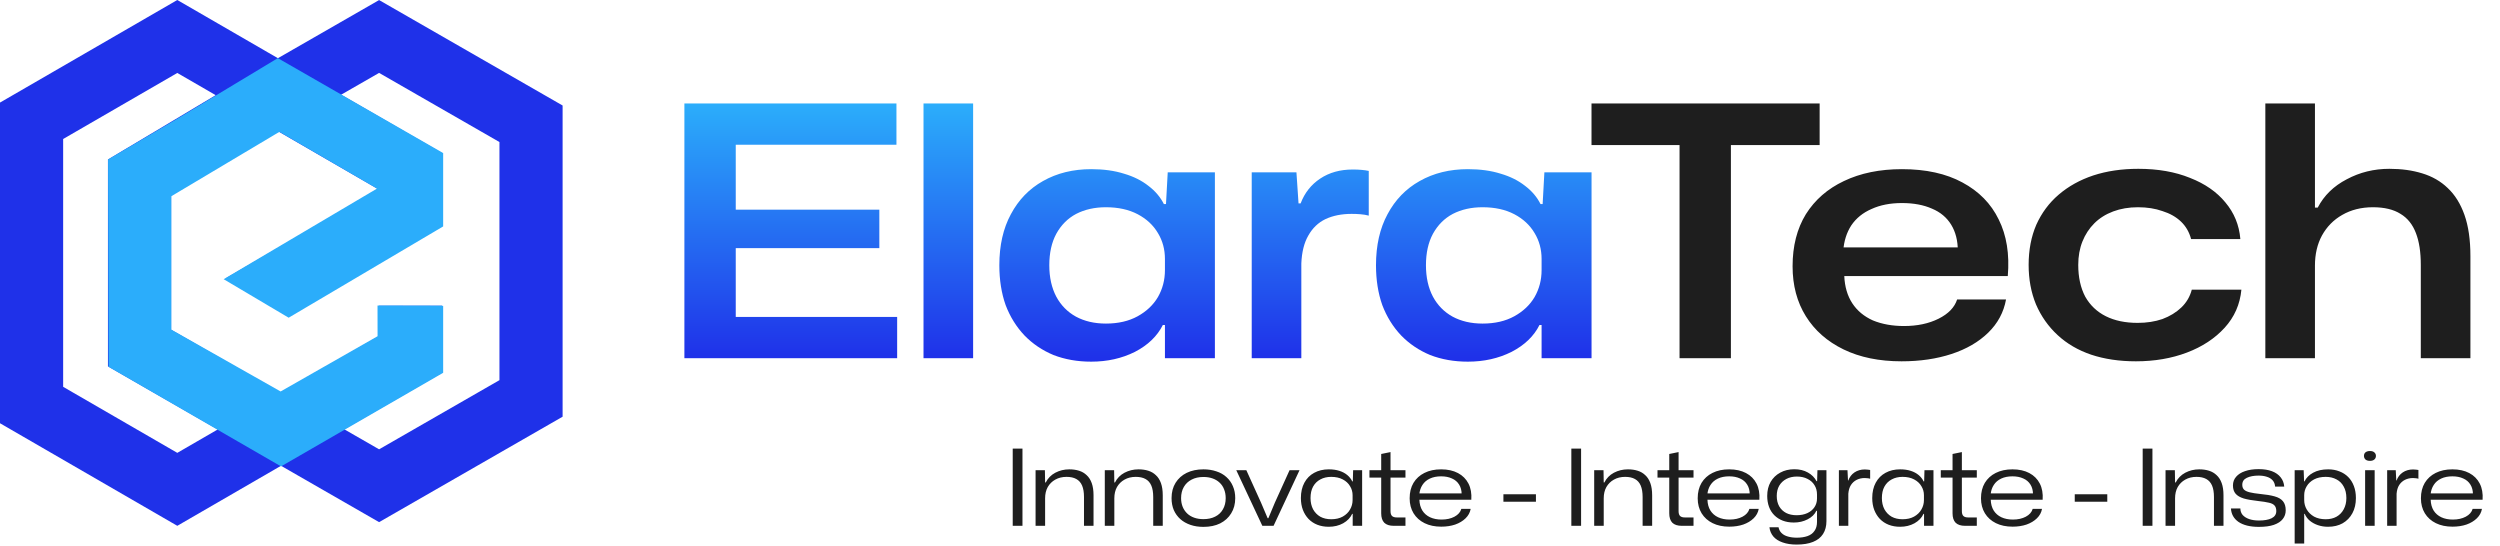
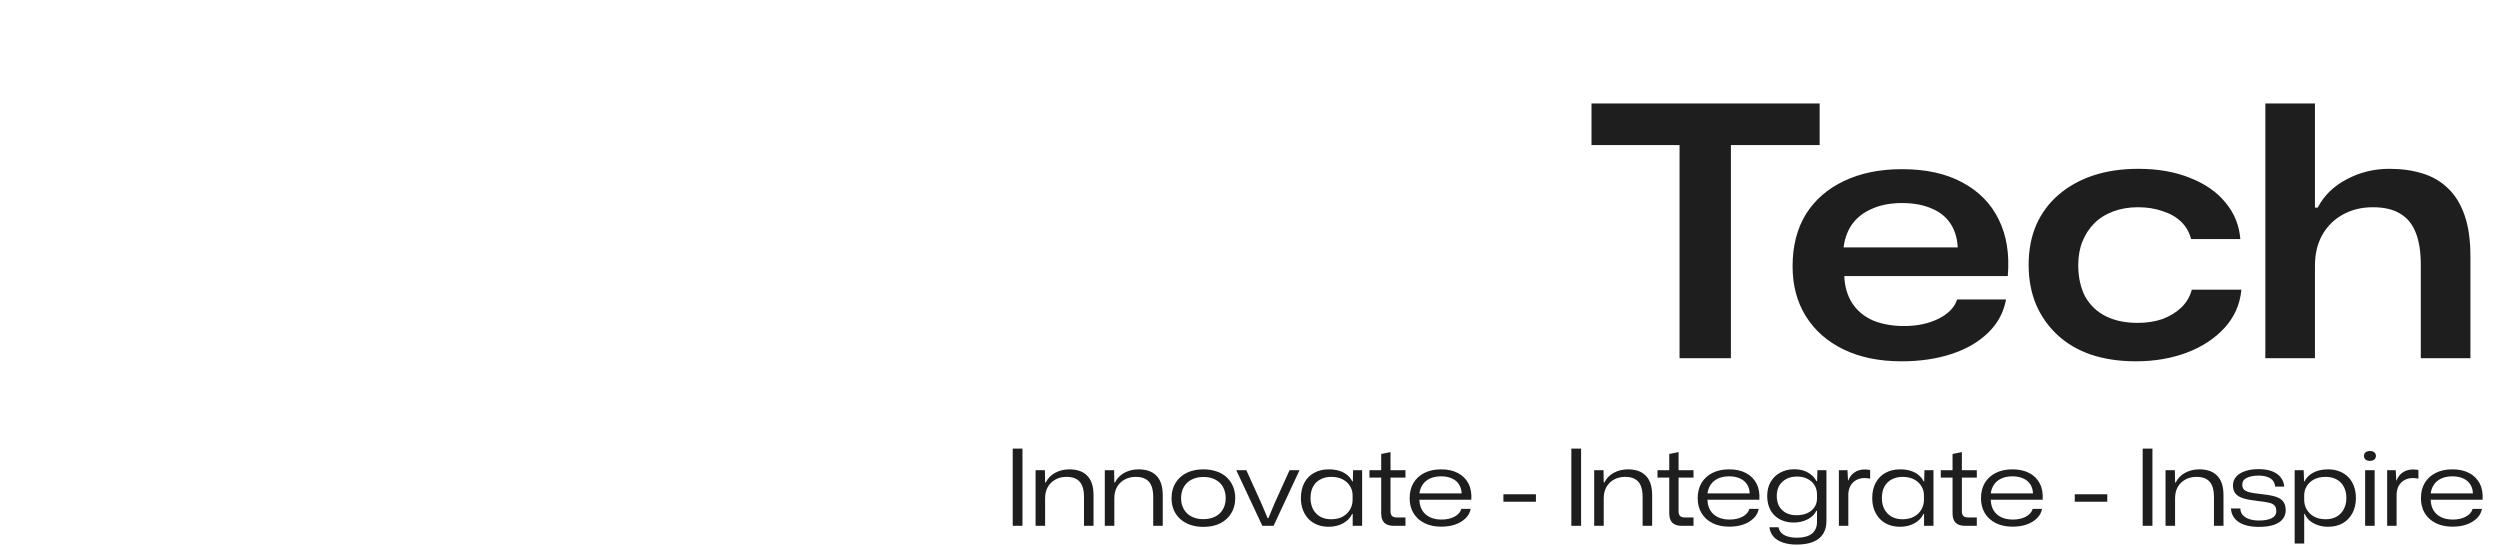
<svg xmlns="http://www.w3.org/2000/svg" width="591" height="129" viewBox="0 0 591 129" fill="none">
-   <path fill-rule="evenodd" clip-rule="evenodd" d="M65.697 13.759L89.618 0.015L133 24.941V98.509L89.618 123.435L66.432 110.112L41.914 124.303L0 100.054V24.249L41.914 0L65.697 13.759ZM14.928 32.859V91.443L41.914 107.056L51.477 101.518L25.517 86.602V37.709L50.99 22.497L41.914 17.247L14.928 32.859ZM80.626 22.398L104.498 36.209V53.458L68.103 74.693L53.334 65.812L89.569 44.848V44.818L65.778 31.053L40.444 46.182V77.963L66.408 92.882L89.569 79.485V72.273H104.498V88.094L81.364 101.475L89.618 106.218L118.071 89.868V33.58L89.618 17.232L80.626 22.398Z" fill="#1F31E9" />
-   <path d="M65.678 13.742L65.819 13.825L104.627 36.107L104.763 36.187V53.527L104.628 53.606L68.379 75.025L68.24 75.108L68.1 75.025L52.872 66.002L89.117 44.584L66.044 31.171L40.505 46.386V77.924L66.338 92.541C68.379 91.378 70.422 90.217 72.463 89.054C78.062 85.864 83.66 82.673 89.258 79.483C89.254 77.154 89.251 74.825 89.247 72.496V72.222L89.522 72.222C94.465 72.234 99.408 72.246 104.351 72.258L104.589 72.257V72.318H104.763V88.129L66.438 110.257L25.813 86.801L25.676 86.723L25.543 37.694L25.676 37.614L42.178 27.897L53.928 20.82L65.678 13.742Z" fill="#2BADFB" />
-   <path d="M161.79 84.671V24.464H211.921V34.209H170.875L173.931 31.153V77.898L170.875 74.925H212.087V84.671H161.79ZM171.288 58.655V49.571H207.875V58.655H171.288ZM218.318 84.671V24.464H230.046V84.671H218.318ZM257.965 85.496C254.716 85.496 251.743 84.974 249.045 83.927C246.402 82.826 244.117 81.284 242.19 79.302C240.263 77.265 238.776 74.87 237.73 72.117C236.739 69.309 236.244 66.171 236.244 62.702C236.244 58.022 237.152 54.003 238.969 50.644C240.786 47.23 243.319 44.615 246.567 42.798C249.871 40.926 253.67 39.99 257.965 39.99C260.883 39.99 263.47 40.348 265.728 41.064C267.985 41.725 269.912 42.688 271.509 43.955C273.106 45.166 274.317 46.597 275.143 48.249H275.639L276.051 40.733H287.201V84.671H275.391V76.825H274.895C273.574 79.468 271.371 81.587 268.288 83.184C265.205 84.726 261.764 85.496 257.965 85.496ZM261.433 76.494C264.351 76.494 266.857 75.916 268.949 74.76C271.041 73.604 272.638 72.09 273.739 70.218C274.84 68.291 275.391 66.171 275.391 63.858V61.215C275.391 58.958 274.84 56.921 273.739 55.104C272.638 53.232 271.041 51.745 268.949 50.644C266.857 49.543 264.351 48.992 261.433 48.992C258.79 48.992 256.45 49.515 254.413 50.562C252.431 51.608 250.862 53.177 249.706 55.269C248.605 57.306 248.054 59.784 248.054 62.702C248.054 65.565 248.605 68.043 249.706 70.135C250.807 72.172 252.349 73.741 254.331 74.843C256.368 75.944 258.735 76.494 261.433 76.494ZM295.906 84.671V40.733H306.478L306.973 48.084H307.469C308.405 45.606 309.946 43.652 312.094 42.22C314.241 40.789 316.801 40.073 319.774 40.073C320.545 40.073 321.233 40.1 321.839 40.155C322.5 40.211 323.078 40.293 323.573 40.403V50.974C322.968 50.809 322.307 50.699 321.591 50.644C320.931 50.589 320.242 50.562 319.527 50.562C317.159 50.562 315.094 50.974 313.332 51.8C311.626 52.626 310.277 53.92 309.286 55.682C308.295 57.389 307.744 59.591 307.634 62.289V84.671H295.906ZM347.005 85.496C343.757 85.496 340.784 84.974 338.086 83.927C335.443 82.826 333.158 81.284 331.231 79.302C329.304 77.265 327.817 74.87 326.771 72.117C325.78 69.309 325.285 66.171 325.285 62.702C325.285 58.022 326.193 54.003 328.01 50.644C329.827 47.23 332.36 44.615 335.608 42.798C338.912 40.926 342.711 39.99 347.005 39.99C349.924 39.99 352.511 40.348 354.769 41.064C357.026 41.725 358.953 42.688 360.55 43.955C362.147 45.166 363.358 46.597 364.184 48.249H364.679L365.092 40.733H376.242V84.671H364.432V76.825H363.936C362.615 79.468 360.412 81.587 357.329 83.184C354.246 84.726 350.804 85.496 347.005 85.496ZM350.474 76.494C353.392 76.494 355.897 75.916 357.99 74.76C360.082 73.604 361.679 72.09 362.78 70.218C363.881 68.291 364.432 66.171 364.432 63.858V61.215C364.432 58.958 363.881 56.921 362.78 55.104C361.679 53.232 360.082 51.745 357.99 50.644C355.897 49.543 353.392 48.992 350.474 48.992C347.831 48.992 345.491 49.515 343.454 50.562C341.472 51.608 339.903 53.177 338.747 55.269C337.645 57.306 337.095 59.784 337.095 62.702C337.095 65.565 337.645 68.043 338.747 70.135C339.848 72.172 341.389 73.741 343.372 74.843C345.409 75.944 347.776 76.494 350.474 76.494Z" fill="url(#paint0_linear_18_123)" />
  <path d="M397.044 84.671V33.135H409.185V84.671H397.044ZM376.232 34.292V24.464H430.162V34.292H376.232ZM449.533 85.414C444.248 85.414 439.678 84.478 435.824 82.606C431.97 80.734 428.996 78.119 426.904 74.76C424.812 71.401 423.766 67.465 423.766 62.95C423.766 58.16 424.812 54.058 426.904 50.644C429.051 47.23 432.052 44.615 435.906 42.798C439.815 40.926 444.385 39.99 449.616 39.99C455.287 39.99 460.05 41.036 463.904 43.129C467.813 45.221 470.676 48.139 472.493 51.883C474.365 55.627 475.081 60.087 474.64 65.262H435.989C436.099 67.795 436.732 69.942 437.888 71.704C439.045 73.466 440.669 74.815 442.761 75.751C444.908 76.632 447.359 77.073 450.111 77.073C453.25 77.073 455.975 76.494 458.288 75.338C460.6 74.182 462.059 72.668 462.665 70.796H474.227C473.677 73.824 472.273 76.439 470.015 78.642C467.758 80.844 464.867 82.523 461.344 83.68C457.82 84.836 453.883 85.414 449.533 85.414ZM435.741 59.316L435.246 58.49H463.491L462.83 59.316C462.83 56.893 462.307 54.829 461.261 53.122C460.215 51.415 458.701 50.149 456.719 49.323C454.736 48.442 452.369 48.001 449.616 48.001C446.863 48.001 444.468 48.469 442.431 49.405C440.394 50.286 438.797 51.58 437.641 53.287C436.539 54.994 435.906 57.004 435.741 59.316ZM504.925 85.414C501.015 85.414 497.492 84.891 494.353 83.845C491.27 82.799 488.627 81.257 486.425 79.22C484.222 77.183 482.515 74.76 481.304 71.952C480.148 69.144 479.57 66.033 479.57 62.62C479.57 59.096 480.175 55.93 481.387 53.122C482.653 50.314 484.415 47.946 486.672 46.019C488.985 44.037 491.71 42.523 494.849 41.477C498.042 40.431 501.593 39.908 505.503 39.908C510.128 39.908 514.202 40.623 517.726 42.055C521.25 43.431 524.03 45.358 526.067 47.836C528.159 50.314 529.343 53.204 529.619 56.508H517.974C517.533 54.856 516.735 53.48 515.578 52.379C514.422 51.277 512.963 50.451 511.201 49.901C509.494 49.295 507.567 48.992 505.42 48.992C503.273 48.992 501.318 49.323 499.556 49.983C497.794 50.644 496.308 51.58 495.096 52.791C493.885 54.003 492.949 55.434 492.288 57.086C491.628 58.738 491.297 60.582 491.297 62.62C491.297 65.538 491.848 68.043 492.949 70.135C494.105 72.172 495.73 73.714 497.822 74.76C499.914 75.806 502.419 76.329 505.337 76.329C507.485 76.329 509.439 76.026 511.201 75.421C512.963 74.76 514.45 73.852 515.661 72.695C516.872 71.539 517.698 70.135 518.139 68.483H529.866C529.536 71.952 528.214 74.953 525.902 77.485C523.59 80.018 520.616 81.973 516.982 83.349C513.349 84.726 509.329 85.414 504.925 85.414ZM535.526 84.671V24.464H547.254V49.075H547.914C549.401 46.212 551.686 43.982 554.769 42.385C557.853 40.733 561.211 39.908 564.845 39.908C567.708 39.908 570.296 40.266 572.608 40.981C574.976 41.697 576.986 42.853 578.637 44.45C580.344 46.047 581.666 48.166 582.602 50.809C583.538 53.452 584.006 56.701 584.006 60.555V84.671H572.278V62.62C572.278 59.591 571.893 57.086 571.122 55.104C570.351 53.067 569.14 51.553 567.488 50.562C565.836 49.515 563.661 48.992 560.963 48.992C558.211 48.992 555.788 49.598 553.696 50.809C551.658 51.966 550.062 53.59 548.906 55.682C547.804 57.719 547.254 60.087 547.254 62.785V84.671H535.526Z" fill="#1E1E1E" />
  <path d="M239.408 124.303V106.044H241.712V124.303H239.408ZM244.81 124.303V111.153H247.014L247.064 114.059H247.215C247.716 113.057 248.467 112.289 249.469 111.754C250.487 111.22 251.589 110.953 252.775 110.953C253.626 110.953 254.395 111.061 255.079 111.279C255.781 111.496 256.382 111.846 256.883 112.33C257.4 112.798 257.801 113.424 258.085 114.209C258.369 114.994 258.511 115.954 258.511 117.089V124.303H256.256V117.49C256.256 116.388 256.106 115.486 255.806 114.785C255.505 114.084 255.046 113.566 254.428 113.232C253.827 112.898 253.059 112.731 252.124 112.731C251.122 112.731 250.237 112.948 249.469 113.382C248.717 113.8 248.125 114.384 247.69 115.136C247.273 115.887 247.064 116.772 247.064 117.791V124.303H244.81ZM261.174 124.303V111.153H263.378L263.428 114.059H263.578C264.079 113.057 264.83 112.289 265.832 111.754C266.851 111.22 267.953 110.953 269.138 110.953C269.99 110.953 270.758 111.061 271.443 111.279C272.144 111.496 272.745 111.846 273.246 112.33C273.764 112.798 274.164 113.424 274.448 114.209C274.732 114.994 274.874 115.954 274.874 117.089V124.303H272.62V117.49C272.62 116.388 272.47 115.486 272.169 114.785C271.868 114.084 271.409 113.566 270.791 113.232C270.19 112.898 269.422 112.731 268.487 112.731C267.485 112.731 266.6 112.948 265.832 113.382C265.081 113.8 264.488 114.384 264.054 115.136C263.636 115.887 263.428 116.772 263.428 117.791V124.303H261.174ZM284.495 124.553C283.359 124.553 282.332 124.395 281.414 124.077C280.496 123.76 279.702 123.309 279.035 122.725C278.367 122.124 277.849 121.406 277.482 120.571C277.131 119.736 276.956 118.801 276.956 117.766C276.956 116.363 277.273 115.152 277.907 114.134C278.542 113.115 279.419 112.33 280.537 111.779C281.673 111.228 282.992 110.953 284.495 110.953C285.613 110.953 286.632 111.112 287.55 111.429C288.485 111.729 289.279 112.18 289.93 112.781C290.598 113.382 291.107 114.1 291.458 114.935C291.825 115.77 292.009 116.714 292.009 117.766C292.009 119.135 291.691 120.329 291.057 121.347C290.439 122.366 289.571 123.159 288.452 123.727C287.333 124.278 286.014 124.553 284.495 124.553ZM284.495 122.725C285.563 122.725 286.49 122.524 287.275 122.124C288.076 121.723 288.686 121.147 289.103 120.395C289.537 119.644 289.754 118.767 289.754 117.766C289.754 116.997 289.629 116.305 289.379 115.687C289.145 115.069 288.794 114.543 288.327 114.109C287.876 113.675 287.325 113.341 286.674 113.107C286.023 112.873 285.296 112.756 284.495 112.756C283.409 112.756 282.474 112.965 281.689 113.382C280.905 113.783 280.295 114.359 279.861 115.111C279.427 115.862 279.21 116.747 279.21 117.766C279.21 118.517 279.335 119.202 279.586 119.819C279.836 120.421 280.187 120.938 280.637 121.372C281.088 121.806 281.639 122.14 282.291 122.374C282.942 122.608 283.676 122.725 284.495 122.725ZM298.416 124.303L292.254 111.153H294.634L298.115 118.843L299.668 122.499H299.844L301.371 118.843L304.853 111.153H307.207L301.071 124.303H298.416ZM314.118 124.528C313.133 124.528 312.231 124.37 311.413 124.052C310.611 123.735 309.918 123.276 309.334 122.675C308.766 122.074 308.324 121.364 308.007 120.546C307.689 119.711 307.531 118.776 307.531 117.741C307.531 116.338 307.806 115.127 308.357 114.109C308.908 113.09 309.676 112.314 310.661 111.779C311.663 111.228 312.816 110.953 314.118 110.953C315.053 110.953 315.888 111.07 316.623 111.304C317.357 111.537 317.983 111.871 318.501 112.305C319.019 112.74 319.411 113.24 319.678 113.808H319.804L319.879 111.153H322.008V124.303H319.778V121.472H319.653C319.236 122.391 318.526 123.134 317.524 123.702C316.522 124.253 315.387 124.528 314.118 124.528ZM314.694 122.75C315.763 122.75 316.673 122.541 317.424 122.124C318.192 121.69 318.768 121.13 319.152 120.446C319.553 119.761 319.753 119.018 319.753 118.216V117.064C319.753 116.296 319.553 115.587 319.152 114.935C318.768 114.267 318.192 113.733 317.424 113.332C316.673 112.932 315.763 112.731 314.694 112.731C313.726 112.731 312.874 112.932 312.139 113.332C311.405 113.716 310.828 114.284 310.411 115.035C310.01 115.77 309.81 116.672 309.81 117.741C309.81 118.742 310.01 119.627 310.411 120.395C310.828 121.147 311.396 121.731 312.114 122.149C312.849 122.549 313.709 122.75 314.694 122.75ZM329.472 124.303C328.487 124.303 327.744 124.061 327.243 123.576C326.758 123.075 326.516 122.332 326.516 121.347V112.907H323.736V111.153H326.516V107.321L328.72 106.87V111.153H332.252V112.907H328.72V120.821C328.72 121.356 328.837 121.74 329.071 121.973C329.305 122.207 329.681 122.324 330.198 122.324H332.252V124.303H329.472ZM340.704 124.503C339.202 124.503 337.891 124.228 336.772 123.677C335.653 123.126 334.785 122.349 334.167 121.347C333.55 120.329 333.241 119.143 333.241 117.791C333.241 116.388 333.541 115.177 334.142 114.159C334.76 113.14 335.62 112.356 336.722 111.804C337.841 111.237 339.16 110.953 340.679 110.953C342.232 110.953 343.56 111.245 344.662 111.83C345.764 112.414 346.59 113.24 347.141 114.309C347.692 115.378 347.918 116.655 347.818 118.141H335.545C335.578 119.143 335.812 119.995 336.246 120.696C336.68 121.381 337.281 121.907 338.05 122.274C338.834 122.641 339.744 122.825 340.78 122.825C341.965 122.825 342.984 122.6 343.835 122.149C344.704 121.681 345.246 121.063 345.463 120.295H347.667C347.517 121.147 347.116 121.89 346.465 122.524C345.814 123.159 344.996 123.652 344.011 124.002C343.025 124.336 341.923 124.503 340.704 124.503ZM335.52 116.889L335.395 116.638H345.714L345.538 116.889C345.538 115.971 345.338 115.194 344.937 114.56C344.537 113.908 343.969 113.424 343.234 113.107C342.516 112.773 341.665 112.606 340.679 112.606C339.661 112.606 338.776 112.781 338.025 113.132C337.273 113.483 336.689 113.984 336.271 114.635C335.854 115.269 335.603 116.021 335.52 116.889ZM355.406 118.617V116.839H363.095V118.617H355.406ZM371.465 124.303V106.044H373.77V124.303H371.465ZM376.867 124.303V111.153H379.071L379.121 114.059H379.272C379.773 113.057 380.524 112.289 381.526 111.754C382.545 111.22 383.647 110.953 384.832 110.953C385.684 110.953 386.452 111.061 387.136 111.279C387.838 111.496 388.439 111.846 388.94 112.33C389.457 112.798 389.858 113.424 390.142 114.209C390.426 114.994 390.568 115.954 390.568 117.089V124.303H388.314V117.49C388.314 116.388 388.163 115.486 387.863 114.785C387.562 114.084 387.103 113.566 386.485 113.232C385.884 112.898 385.116 112.731 384.181 112.731C383.179 112.731 382.294 112.948 381.526 113.382C380.775 113.8 380.182 114.384 379.748 115.136C379.33 115.887 379.121 116.772 379.121 117.791V124.303H376.867ZM397.567 124.303C396.582 124.303 395.839 124.061 395.338 123.576C394.854 123.075 394.612 122.332 394.612 121.347V112.907H391.832V111.153H394.612V107.321L396.816 106.87V111.153H400.347V112.907H396.816V120.821C396.816 121.356 396.933 121.74 397.167 121.973C397.4 122.207 397.776 122.324 398.294 122.324H400.347V124.303H397.567ZM408.8 124.503C407.297 124.503 405.986 124.228 404.868 123.677C403.749 123.126 402.881 122.349 402.263 121.347C401.645 120.329 401.336 119.143 401.336 117.791C401.336 116.388 401.637 115.177 402.238 114.159C402.856 113.14 403.715 112.356 404.818 111.804C405.936 111.237 407.255 110.953 408.775 110.953C410.328 110.953 411.655 111.245 412.757 111.83C413.859 112.414 414.686 113.24 415.237 114.309C415.788 115.378 416.013 116.655 415.913 118.141H403.64C403.674 119.143 403.907 119.995 404.342 120.696C404.776 121.381 405.377 121.907 406.145 122.274C406.93 122.641 407.84 122.825 408.875 122.825C410.061 122.825 411.079 122.6 411.931 122.149C412.799 121.681 413.342 121.063 413.559 120.295H415.763C415.613 121.147 415.212 121.89 414.561 122.524C413.909 123.159 413.091 123.652 412.106 124.002C411.121 124.336 410.019 124.503 408.8 124.503ZM403.615 116.889L403.49 116.638H413.809L413.634 116.889C413.634 115.971 413.434 115.194 413.033 114.56C412.632 113.908 412.064 113.424 411.33 113.107C410.612 112.773 409.76 112.606 408.775 112.606C407.756 112.606 406.871 112.781 406.12 113.132C405.369 113.483 404.784 113.984 404.367 114.635C403.949 115.269 403.699 116.021 403.615 116.889ZM424.732 128.736C423.463 128.736 422.361 128.569 421.426 128.235C420.491 127.918 419.756 127.45 419.222 126.832C418.704 126.215 418.396 125.488 418.295 124.653H420.449C420.55 125.188 420.783 125.639 421.151 126.006C421.535 126.39 422.036 126.665 422.653 126.832C423.271 127.016 423.973 127.108 424.757 127.108C425.726 127.108 426.569 126.983 427.287 126.732C428.005 126.482 428.556 126.073 428.94 125.505C429.341 124.954 429.541 124.244 429.541 123.376V120.746H429.391C428.99 121.598 428.297 122.274 427.312 122.775C426.344 123.276 425.258 123.526 424.056 123.526C423.088 123.526 422.211 123.376 421.426 123.075C420.658 122.775 419.998 122.349 419.447 121.798C418.896 121.247 418.479 120.587 418.195 119.819C417.911 119.035 417.769 118.175 417.769 117.24C417.769 115.971 418.037 114.869 418.571 113.933C419.122 112.982 419.882 112.247 420.85 111.729C421.819 111.195 422.929 110.928 424.181 110.928C425.417 110.928 426.486 111.187 427.387 111.704C428.289 112.205 428.965 112.881 429.416 113.733H429.566L429.641 111.153H431.77V123.201C431.77 124.386 431.503 125.396 430.969 126.231C430.435 127.066 429.641 127.692 428.589 128.11C427.554 128.527 426.268 128.736 424.732 128.736ZM424.707 121.798C425.692 121.798 426.544 121.631 427.262 121.297C427.98 120.963 428.539 120.496 428.94 119.895C429.341 119.293 429.541 118.609 429.541 117.841V116.914C429.541 116.062 429.341 115.319 428.94 114.685C428.556 114.05 428.005 113.558 427.287 113.207C426.586 112.84 425.751 112.656 424.782 112.656C423.831 112.656 422.996 112.848 422.278 113.232C421.56 113.616 421 114.151 420.6 114.835C420.216 115.503 420.024 116.305 420.024 117.24C420.024 118.191 420.216 119.01 420.6 119.694C421 120.379 421.551 120.905 422.253 121.272C422.954 121.623 423.772 121.798 424.707 121.798ZM434.714 124.303V111.153H436.743L436.868 113.583H436.943C437.227 112.781 437.711 112.147 438.396 111.679C439.097 111.212 439.915 110.978 440.851 110.978C441.118 110.978 441.36 110.995 441.577 111.028C441.794 111.045 441.969 111.07 442.103 111.103V113.182C441.936 113.115 441.736 113.074 441.502 113.057C441.285 113.023 441.059 113.007 440.826 113.007C440.124 113.007 439.49 113.149 438.922 113.433C438.354 113.716 437.895 114.134 437.544 114.685C437.21 115.219 437.01 115.895 436.943 116.714V124.303H434.714ZM449.184 124.528C448.198 124.528 447.297 124.37 446.479 124.052C445.677 123.735 444.984 123.276 444.4 122.675C443.832 122.074 443.39 121.364 443.072 120.546C442.755 119.711 442.596 118.776 442.596 117.741C442.596 116.338 442.872 115.127 443.423 114.109C443.974 113.09 444.742 112.314 445.727 111.779C446.729 111.228 447.881 110.953 449.184 110.953C450.119 110.953 450.954 111.07 451.688 111.304C452.423 111.537 453.049 111.871 453.567 112.305C454.084 112.74 454.477 113.24 454.744 113.808H454.869L454.944 111.153H457.073V124.303H454.844V121.472H454.719C454.301 122.391 453.592 123.134 452.59 123.702C451.588 124.253 450.453 124.528 449.184 124.528ZM449.76 122.75C450.828 122.75 451.738 122.541 452.49 122.124C453.258 121.69 453.834 121.13 454.218 120.446C454.619 119.761 454.819 119.018 454.819 118.216V117.064C454.819 116.296 454.619 115.587 454.218 114.935C453.834 114.267 453.258 113.733 452.49 113.332C451.738 112.932 450.828 112.731 449.76 112.731C448.791 112.731 447.94 112.932 447.205 113.332C446.47 113.716 445.894 114.284 445.477 115.035C445.076 115.77 444.876 116.672 444.876 117.741C444.876 118.742 445.076 119.627 445.477 120.395C445.894 121.147 446.462 121.731 447.18 122.149C447.915 122.549 448.775 122.75 449.76 122.75ZM464.538 124.303C463.552 124.303 462.809 124.061 462.308 123.576C461.824 123.075 461.582 122.332 461.582 121.347V112.907H458.802V111.153H461.582V107.321L463.786 106.87V111.153H467.318V112.907H463.786V120.821C463.786 121.356 463.903 121.74 464.137 121.973C464.371 122.207 464.746 122.324 465.264 122.324H467.318V124.303H464.538ZM475.77 124.503C474.267 124.503 472.957 124.228 471.838 123.677C470.719 123.126 469.851 122.349 469.233 121.347C468.615 120.329 468.306 119.143 468.306 117.791C468.306 116.388 468.607 115.177 469.208 114.159C469.826 113.14 470.686 112.356 471.788 111.804C472.907 111.237 474.226 110.953 475.745 110.953C477.298 110.953 478.626 111.245 479.728 111.83C480.83 112.414 481.656 113.24 482.207 114.309C482.758 115.378 482.984 116.655 482.883 118.141H470.611C470.644 119.143 470.878 119.995 471.312 120.696C471.746 121.381 472.347 121.907 473.115 122.274C473.9 122.641 474.81 122.825 475.845 122.825C477.031 122.825 478.049 122.6 478.901 122.149C479.769 121.681 480.312 121.063 480.529 120.295H482.733C482.583 121.147 482.182 121.89 481.531 122.524C480.88 123.159 480.062 123.652 479.076 124.002C478.091 124.336 476.989 124.503 475.77 124.503ZM470.586 116.889L470.46 116.638H480.78L480.604 116.889C480.604 115.971 480.404 115.194 480.003 114.56C479.602 113.908 479.035 113.424 478.3 113.107C477.582 112.773 476.73 112.606 475.745 112.606C474.727 112.606 473.842 112.781 473.09 113.132C472.339 113.483 471.754 113.984 471.337 114.635C470.919 115.269 470.669 116.021 470.586 116.889ZM490.471 118.617V116.839H498.161V118.617H490.471ZM506.531 124.303V106.044H508.835V124.303H506.531ZM511.933 124.303V111.153H514.137L514.187 114.059H514.337C514.838 113.057 515.59 112.289 516.592 111.754C517.61 111.22 518.712 110.953 519.898 110.953C520.749 110.953 521.517 111.061 522.202 111.279C522.903 111.496 523.505 111.846 524.005 112.33C524.523 112.798 524.924 113.424 525.208 114.209C525.492 114.994 525.633 115.954 525.633 117.089V124.303H523.379V117.49C523.379 116.388 523.229 115.486 522.928 114.785C522.628 114.084 522.169 113.566 521.551 113.232C520.95 112.898 520.182 112.731 519.247 112.731C518.245 112.731 517.36 112.948 516.592 113.382C515.84 113.8 515.247 114.384 514.813 115.136C514.396 115.887 514.187 116.772 514.187 117.791V124.303H511.933ZM533.981 124.553C532.963 124.553 532.044 124.453 531.226 124.253C530.425 124.052 529.74 123.76 529.172 123.376C528.621 122.992 528.196 122.533 527.895 121.998C527.595 121.447 527.428 120.846 527.394 120.195H529.623C529.623 120.78 529.799 121.289 530.149 121.723C530.517 122.14 531.026 122.466 531.677 122.7C532.345 122.934 533.13 123.05 534.032 123.05C535.267 123.05 536.252 122.875 536.987 122.524C537.738 122.157 538.114 121.589 538.114 120.821C538.114 120.254 537.981 119.819 537.713 119.519C537.446 119.202 537.004 118.976 536.386 118.843C535.768 118.692 534.916 118.559 533.831 118.442C532.445 118.292 531.31 118.091 530.425 117.841C529.557 117.574 528.914 117.198 528.496 116.714C528.079 116.229 527.87 115.578 527.87 114.76C527.87 113.958 528.121 113.274 528.621 112.706C529.122 112.122 529.824 111.679 530.725 111.379C531.627 111.061 532.696 110.903 533.931 110.903C535.184 110.903 536.244 111.07 537.112 111.404C537.981 111.738 538.657 112.214 539.141 112.831C539.642 113.449 539.926 114.184 539.993 115.035H537.839C537.789 114.418 537.588 113.917 537.237 113.533C536.887 113.149 536.428 112.873 535.86 112.706C535.309 112.522 534.666 112.431 533.931 112.431C532.813 112.431 531.886 112.606 531.151 112.957C530.433 113.291 530.074 113.842 530.074 114.61C530.074 115.094 530.216 115.478 530.5 115.762C530.784 116.029 531.235 116.238 531.852 116.388C532.47 116.538 533.263 116.664 534.232 116.764C535.668 116.897 536.828 117.089 537.713 117.34C538.615 117.59 539.275 117.974 539.692 118.492C540.126 119.01 540.343 119.728 540.343 120.646C540.343 121.431 540.109 122.115 539.642 122.7C539.191 123.284 538.49 123.743 537.538 124.077C536.603 124.395 535.417 124.553 533.981 124.553ZM542.458 128.486V111.153H544.587L544.688 113.808H544.788C545.189 112.957 545.865 112.272 546.817 111.754C547.785 111.22 548.971 110.953 550.373 110.953C551.358 110.953 552.243 111.112 553.028 111.429C553.83 111.729 554.523 112.172 555.107 112.756C555.691 113.341 556.142 114.059 556.46 114.91C556.777 115.745 556.935 116.689 556.935 117.741C556.935 119.11 556.66 120.304 556.109 121.322C555.558 122.341 554.79 123.134 553.805 123.702C552.819 124.253 551.667 124.528 550.348 124.528C549.513 124.528 548.72 124.403 547.969 124.152C547.234 123.902 546.591 123.551 546.04 123.1C545.506 122.65 545.105 122.107 544.838 121.472H544.713V128.486H542.458ZM549.797 122.75C550.782 122.75 551.634 122.549 552.352 122.149C553.087 121.731 553.654 121.147 554.055 120.395C554.473 119.627 554.681 118.742 554.681 117.741C554.681 116.672 554.473 115.77 554.055 115.035C553.654 114.284 553.087 113.716 552.352 113.332C551.617 112.932 550.766 112.731 549.797 112.731C548.728 112.731 547.81 112.932 547.042 113.332C546.291 113.733 545.715 114.267 545.314 114.935C544.913 115.587 544.713 116.296 544.713 117.064V118.216C544.713 119.018 544.913 119.761 545.314 120.446C545.715 121.13 546.291 121.69 547.042 122.124C547.81 122.541 548.728 122.75 549.797 122.75ZM559.115 124.303V111.153H561.37V124.303H559.115ZM560.268 108.949C559.8 108.949 559.441 108.841 559.191 108.624C558.957 108.39 558.84 108.106 558.84 107.772C558.84 107.405 558.965 107.121 559.216 106.92C559.483 106.72 559.833 106.62 560.268 106.62C560.718 106.62 561.061 106.728 561.295 106.945C561.545 107.163 561.67 107.438 561.67 107.772C561.67 108.139 561.537 108.432 561.269 108.649C561.019 108.849 560.685 108.949 560.268 108.949ZM564.325 124.303V111.153H566.354L566.479 113.583H566.554C566.838 112.781 567.323 112.147 568.007 111.679C568.708 111.212 569.527 110.978 570.462 110.978C570.729 110.978 570.971 110.995 571.188 111.028C571.405 111.045 571.581 111.07 571.714 111.103V113.182C571.547 113.115 571.347 113.074 571.113 113.057C570.896 113.023 570.67 113.007 570.437 113.007C569.735 113.007 569.101 113.149 568.533 113.433C567.965 113.716 567.506 114.134 567.156 114.685C566.822 115.219 566.621 115.895 566.554 116.714V124.303H564.325ZM579.772 124.503C578.269 124.503 576.959 124.228 575.84 123.677C574.721 123.126 573.853 122.349 573.235 121.347C572.617 120.329 572.308 119.143 572.308 117.791C572.308 116.388 572.609 115.177 573.21 114.159C573.828 113.14 574.688 112.356 575.79 111.804C576.909 111.237 578.228 110.953 579.747 110.953C581.3 110.953 582.628 111.245 583.73 111.83C584.832 112.414 585.658 113.24 586.209 114.309C586.76 115.378 586.986 116.655 586.885 118.141H574.613C574.646 119.143 574.88 119.995 575.314 120.696C575.748 121.381 576.349 121.907 577.117 122.274C577.902 122.641 578.812 122.825 579.847 122.825C581.033 122.825 582.051 122.6 582.903 122.149C583.771 121.681 584.314 121.063 584.531 120.295H586.735C586.585 121.147 586.184 121.89 585.533 122.524C584.882 123.159 584.064 123.652 583.078 124.002C582.093 124.336 580.991 124.503 579.772 124.503ZM574.588 116.889L574.462 116.638H584.782L584.606 116.889C584.606 115.971 584.406 115.194 584.005 114.56C583.604 113.908 583.037 113.424 582.302 113.107C581.584 112.773 580.732 112.606 579.747 112.606C578.729 112.606 577.844 112.781 577.092 113.132C576.341 113.483 575.756 113.984 575.339 114.635C574.922 115.269 574.671 116.021 574.588 116.889Z" fill="#1E1E1E" />
  <defs>
    <linearGradient id="paint0_linear_18_123" x1="372.5" y1="24.671" x2="372.5" y2="84.671" gradientUnits="userSpaceOnUse">
      <stop stop-color="#2BADFB" />
      <stop offset="1" stop-color="#1F31E9" />
    </linearGradient>
  </defs>
</svg>